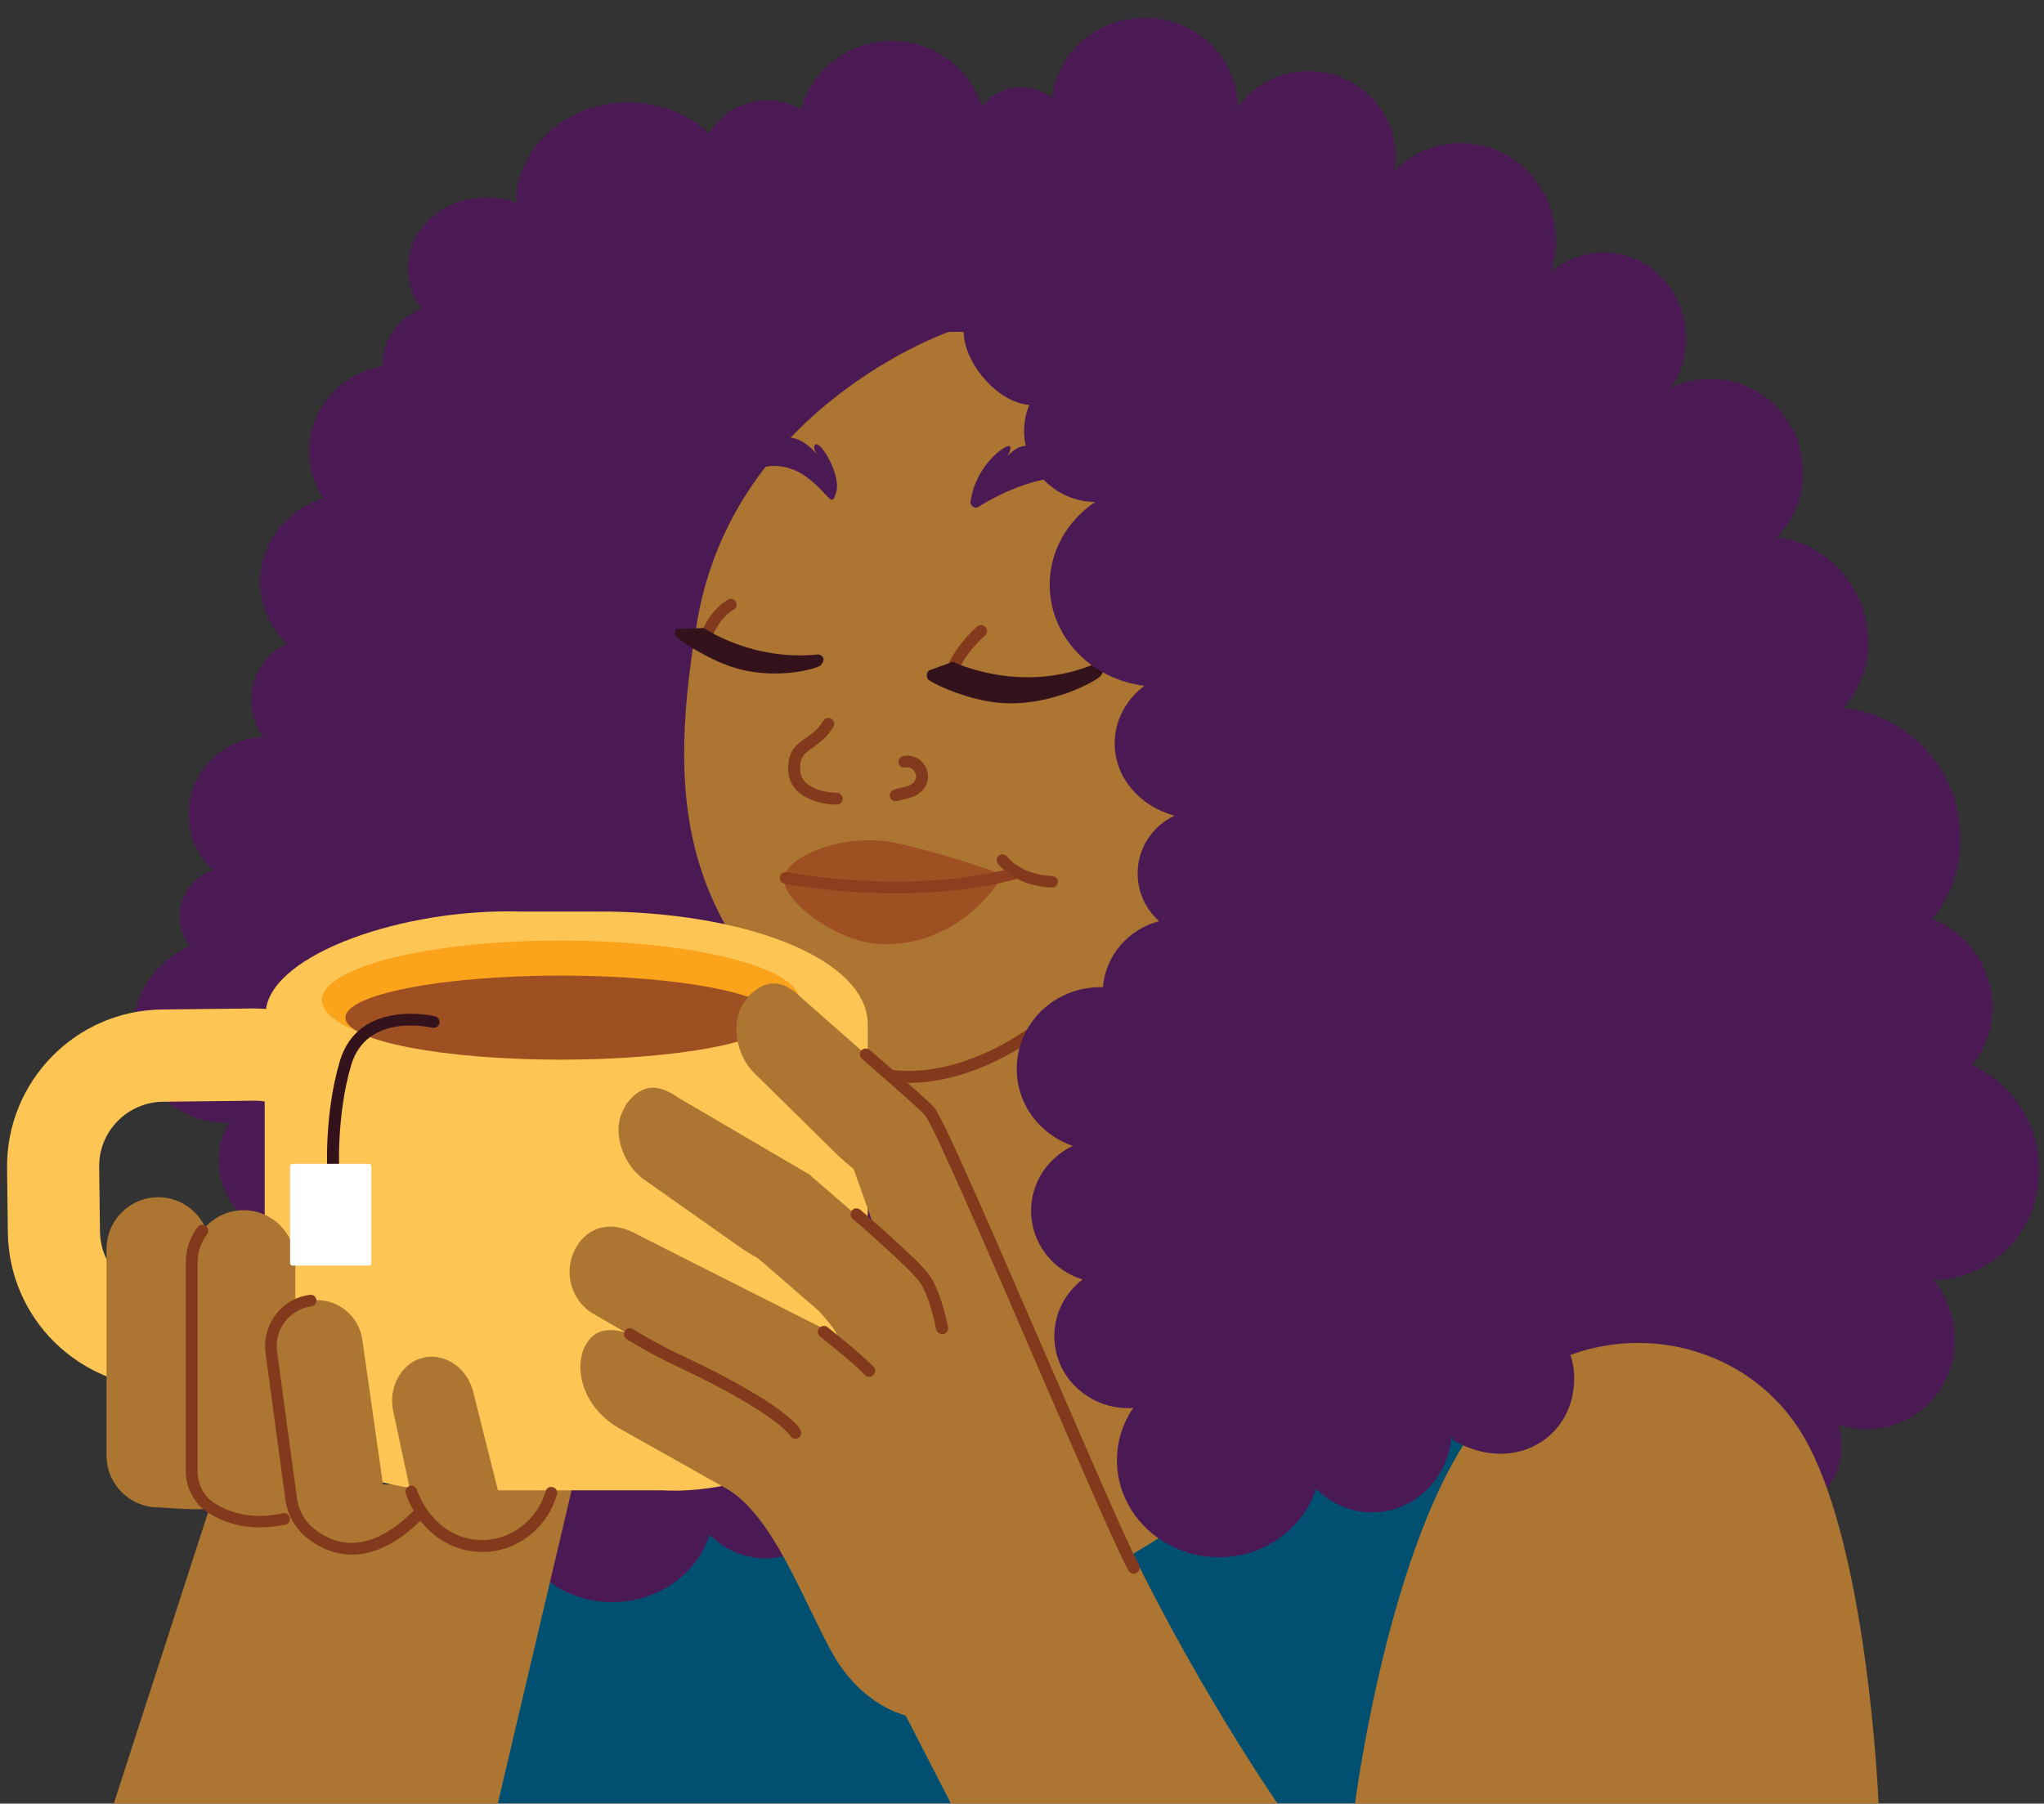
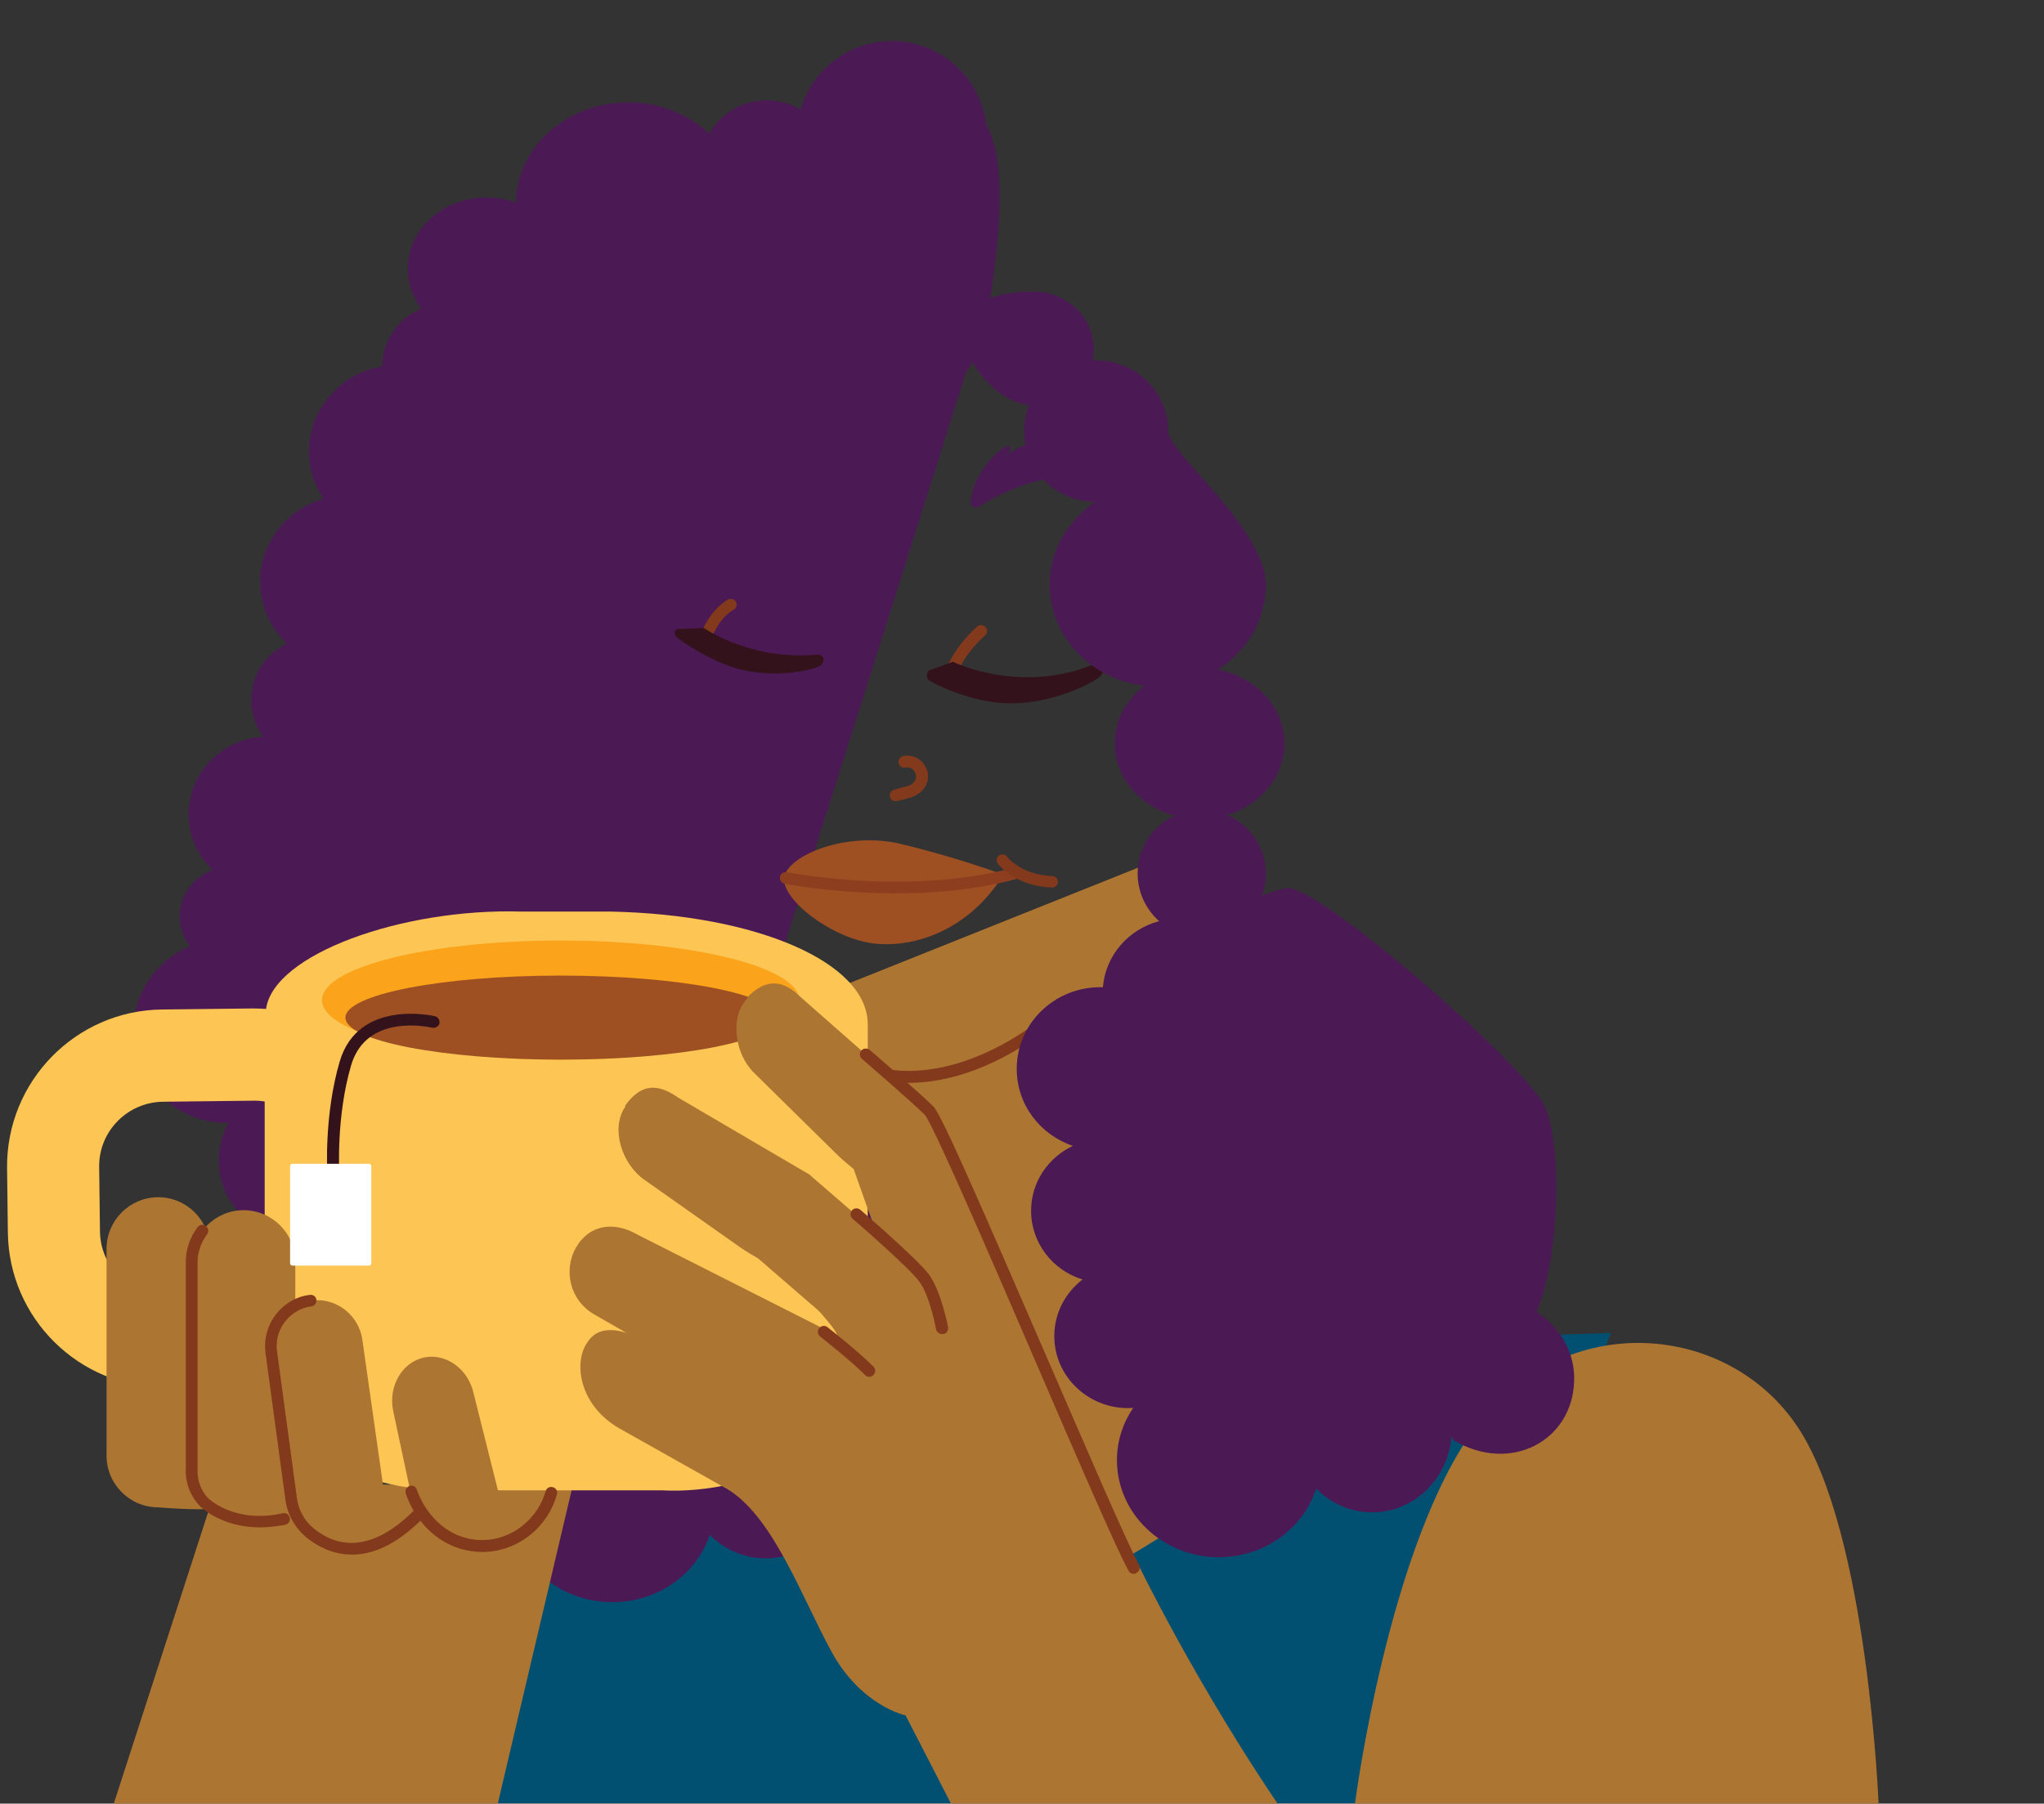
<svg xmlns="http://www.w3.org/2000/svg" id="Layer_1" viewBox="0 0 251.9 222.33">
  <rect x="0" y="0" width="251.9" height="222.33" fill="#333333" stroke="none" />
  <defs>
    <style>.cls-1{fill:#fff;}.cls-2{fill:#fdc654;}.cls-3{fill:#4b1a55;}.cls-4{fill:#83391b;}.cls-5{fill:#015072;}.cls-6{fill:#34121c;}.cls-7{fill:#9e5023;}.cls-8{fill:#8d3e1e;}.cls-9{fill:#ac7532;}.cls-10{fill:#faa31b;}</style>
  </defs>
  <polygon class="cls-5" points="69.83 168.56 57.05 222.27 177.21 222.27 198.51 164.31 69.83 168.56" />
  <path class="cls-9" d="M100.72,122.77s3.19,5.53,3.19,12.78-13.84,31.73-13.84,31.73c0,0,14.9,25.13,21.08,32.82,6.18,7.66,41.54-15.99,49.43-23.23,7.88-7.24,14.48-15.77,14.48-15.77,0,0-29.61-16.83-32.18-55.19l-42.16,16.86Z" />
  <path class="cls-3" d="M114.59,167.72c3.02-7.27,3.06-20.79,.97-24.97-2.25-4.51-21.98-21.66-29.41-25.55-.1,.23-.32,.39-.61,.26-1.03-.45-2.12-.61-3.25-.64-.48,.16-1.03,.32-1.58,.55,.06-.16,.13-.35,.16-.51-2.09,.16-4.22,.8-6.11,1.42-3.28,1.06-6.44,2.48-9.69,3.67-2.19,1.51-3.67,3.86-3.89,6.56h-.32c-5.7,0-10.3,4.41-10.3,9.88,0,4.31,2.9,7.98,6.92,9.33-3.06,1.42-5.15,4.38-5.15,7.85,0,3.89,2.67,7.21,6.34,8.3-2.12,1.61-3.48,4.09-3.48,6.85,0,4.83,4.09,8.72,9.11,8.72,.19,0,.42-.03,.61-.03-1.26,1.83-2,3.99-2,6.34,0,6.47,5.63,11.75,12.55,11.75,5.66,0,10.43-3.51,12-8.3,1.77,1.77,4.22,2.9,6.89,2.9,5.12,0,9.3-3.99,9.78-9.07,.64,.13-.26,.06,.32,.39,7.05,4.02,14.51,0,14.8-7.05,.19-3.7-1.83-6.85-4.67-8.62Z" />
  <polygon class="cls-9" points="70.57 183.17 61.3 222.52 13.96 222.52 26.8 182.85 70.57 183.17" />
-   <path class="cls-3" d="M249.68,137.6c-1.51-2.9-3.89-5.05-6.63-6.31,2.77-3.38,3.38-8.3,1.16-12.55-1.35-2.61-3.57-4.47-6.08-5.44,3.86-4.7,4.7-11.58,1.61-17.47-2.64-5.02-7.5-8.08-12.61-8.56,3.38-3.54,4.18-9.3,1.58-14.22-2.09-3.96-5.86-6.4-9.75-6.82,3.38-3.41,4.31-8.82,1.93-13.35-2.86-5.47-9.49-7.69-14.93-5.08,1.16-1.71,1.83-3.8,1.83-6.08,0-5.86-4.54-10.59-10.17-10.59-2.48,0-4.73,.93-6.5,2.45,.42-1.22,.64-2.54,.64-3.89,0-6.63-5.25-12.04-11.75-12.04-3.19,0-6.05,1.29-8.17,3.38,.1-.55,.16-1.09,.16-1.67,0-5.86-4.79-10.59-10.75-10.59-3.6,0-6.79,1.77-8.72,4.44h0c0-6.08-5.12-11.01-11.46-11.01-5.92,0-10.78,4.31-11.39,9.85-1.06-.8-2.35-1.29-3.8-1.29-3.48,0-6.31,2.83-6.31,6.31,0,.97,.23,1.87,.61,2.67-5.28,5.18-8.75,14.32-8.33,19.08,.58,6.31,24.62,77.59,24.62,77.59,0,0,40.26,43.83,51.42,53.87,5.18,4.67,17.57,3.89,22.49,5.76-.39,1.9-.16,3.96,.84,5.82,2.22,4.22,7.3,5.89,11.36,3.77,3.6-1.9,5.18-6.15,3.99-10.01,2.74,.9,5.79,.77,8.5-.68,5.41-2.83,7.4-9.69,4.47-15.25-.35-.68-.77-1.32-1.26-1.9,2-.03,3.99-.51,5.82-1.48,6.73-3.48,9.17-11.84,5.57-18.7Z" />
  <path class="cls-3" d="M121.54,15.29c-.74-5.76-5.66-10.23-11.62-10.23-5.34,0-9.85,3.57-11.26,8.46-1.22-.74-2.67-1.16-4.18-1.16-3.02,0-5.66,1.64-7.08,4.12-2.51-2.38-6.05-3.86-9.98-3.86-7.59,0-13.74,5.5-13.84,12.36-1.13-.42-2.35-.64-3.64-.64-5.34,0-9.69,3.93-9.69,8.75,0,1.83,.61,3.54,1.67,4.96-2.8,1.13-4.79,3.89-4.83,7.11-5.12,.87-9.01,5.25-9.01,10.49,0,2.16,.64,4.15,1.77,5.82-4.51,1.32-7.79,5.41-7.79,10.23,0,2.99,1.26,5.7,3.28,7.63-2.61,1.29-4.38,3.93-4.38,6.98,0,1.67,.55,3.25,1.48,4.51-5.12,.29-9.2,4.44-9.2,9.56,0,2.7,1.13,5.12,2.96,6.85-2.35,.87-4.05,3.09-4.05,5.73,0,1.38,.48,2.67,1.26,3.67-4.12,1.74-6.98,5.76-6.98,10.43,0,6.28,5.18,11.36,11.58,11.36h.16c-.77,1.38-1.22,2.96-1.22,4.63,0,5.28,4.38,9.59,9.78,9.59,1.45,0,2.8-.32,4.05-.87-.29,.87-.48,1.77-.48,2.74,0,4.73,3.89,8.56,8.72,8.56,3.93,0,7.24-2.54,8.33-6.02,9.59-3.28,31.95-18.21,34.24-24.81,2.57-7.43,27.48-86.43,27.48-86.43,0,0,2.86-2.28,4.02-18.31,.42-6.53-.42-10.17-1.58-12.2Z" />
  <g>
-     <path class="cls-9" d="M116.87,40.93s-26.32,9.17-30.92,35.49c-4.6,26.32,.77,36.27,12.58,50.39,14.26,17.02,38.17-5.73,44.67-13.74,0,0,3.44-.77,3.83-6.11,.39-5.34-1.51-50.01-9.17-58.41-7.66-8.4-20.98-7.63-20.98-7.63Z" />
    <path class="cls-4" d="M112.05,133.48c-2.16,0-3.44-.39-3.57-.42-.39-.13-.58-.51-.48-.9,.13-.39,.51-.58,.9-.48h0c.06,.03,8.24,2.41,19.37-5.99,.32-.26,.77-.19,1,.13s.19,.77-.13,1c-7.37,5.57-13.48,6.66-17.09,6.66Z" />
  </g>
  <g>
    <path class="cls-4" d="M117.19,83.76c-.1,0-.16,0-.26-.03-.39-.13-.58-.55-.45-.93,1.16-3.19,3.83-5.47,3.96-5.57,.32-.26,.77-.23,1.03,.1,.26,.32,.23,.77-.1,1.03-.03,.03-2.51,2.12-3.51,4.92-.1,.29-.39,.48-.68,.48Z" />
    <path class="cls-6" d="M117.45,81.58s8.56,4.22,17.83,.1c0,0,1.42,0,.39,1.61-.35,.55-6.4,4.02-12.84,3.31-3.38-.35-7.08-1.93-8.33-2.74-.42-.26-.35-1.09,.1-1.26l2.86-1.03Z" />
  </g>
-   <path class="cls-4" d="M103.1,99.18c-1.96,0-5.73-.84-5.95-4.09-.16-2.48,1-3.31,2.16-4.12,.74-.51,1.51-1.06,2.16-2.12,.19-.35,.64-.45,1-.23,.35,.23,.45,.64,.23,1-.84,1.32-1.77,2-2.54,2.54-1.06,.74-1.64,1.16-1.54,2.83,.19,2.7,4.47,2.74,4.51,2.74h0c.39,0,.71,.32,.71,.71,.03,.42-.29,.74-.71,.74,.03,0,0,0,0,0Z" />
  <path class="cls-4" d="M110.37,98.76c-.32,0-.61-.19-.68-.51-.13-.39,.1-.77,.48-.9,0,0,.48-.16,1.58-.42,.48-.13,.9-.42,1.06-.8,.13-.26,.13-.55-.03-.87-.35-.77-1.06-.68-1.19-.64-.39,.06-.77-.16-.84-.55-.1-.39,.16-.77,.55-.87,.68-.16,2.12-.03,2.83,1.45,.32,.71,.32,1.45,0,2.12-.35,.74-1.13,1.35-2.03,1.58-1.03,.26-1.48,.39-1.51,.39-.1,0-.16,.03-.23,.03Z" />
  <g>
    <path class="cls-4" d="M87.01,79.29c-.1,0-.16,0-.26-.03-.39-.13-.58-.55-.45-.93,1.19-3.28,3.38-4.38,3.44-4.44,.35-.16,.8-.03,.97,.32s.03,.8-.32,.97c-.1,.03-1.77,.93-2.74,3.64-.06,.29-.35,.48-.64,.48Z" />
    <path class="cls-6" d="M86.75,77.42s5.92,4.12,14.13,3.25c0,0,1.19,.26,.26,1.35-.32,.35-5.57,1.96-10.94,.19-2.83-.93-5.86-2.86-6.85-3.7-.32-.29-.26-.9,.13-.97l3.28-.13Z" />
  </g>
  <path class="cls-3" d="M120.57,62.49c-.45,.29-1.03-.16-.97-.68,.13-.84,.42-2.06,1.19-3.41,1.42-2.48,3.73-3.93,3.73-3.25s-.48,1.16-.48,1.16c0,0,.87-.87,1.51-1.16s3.25-.48,4.18-.48,5.82,2.09,6.11,3.73c.29,1.58-5.25-2.09-15.29,4.09Z" />
  <path class="cls-3" d="M94.03,57.63s-.51-2.48,2.09-3.51,4.96,2.38,4.96,2.38c0,0-1.16-1.26-.58-1.71,.58-.48,3.15,3.64,2.57,5.82-.58,2.19-.77,.39-3.54-1.71-2.8-2.16-5.5-1.29-5.5-1.29Z" />
  <path class="cls-7" d="M123.66,107.83s-5.57-2.12-12.78-3.83c-6.08-1.42-12.94,1.03-14.13,3.73-1.19,2.7,5.86,8.21,11.42,8.62,5.53,.42,11.75-2.41,15.48-8.53Z" />
  <path class="cls-8" d="M110.47,110.12c-7.72,0-13.68-1.16-13.77-1.19-.39-.06-.64-.45-.58-.84s.45-.64,.84-.58c.16,.03,14.71,2.9,27.74-.48,.39-.1,.77,.13,.87,.51,.1,.39-.13,.77-.51,.87-4.92,1.29-10.07,1.71-14.58,1.71Z" />
  <path class="cls-4" d="M129.65,109.41h-.03c-4.6-.19-6.56-2.86-6.66-2.96-.23-.32-.16-.77,.16-1s.77-.16,1,.16c.06,.1,1.71,2.22,5.57,2.38,.39,.03,.71,.35,.68,.74,0,.35-.32,.68-.71,.68Z" />
  <path class="cls-2" d="M75.33,112.37h-11.04c-14.71-.45-30.57,5.25-31.5,12-.51-.03-1.03-.06-1.58-.06l-11.26,.13c-10.65,.13-19.18,8.88-19.08,19.53l.1,7.98c.13,10.55,8.75,19.08,19.31,19.08h.23l11.26-.13c.32,0,.61-.03,.93-.06,.51,7.18,12.1,13.52,24.55,12.87h24.3c11.52,.64,25.39-6.24,25.39-13.87v-43.57c0-7.66-13.71-13.52-31.6-13.9Zm-43.7,47.18l-11.26,.13h-.1c-4.34,0-7.88-3.51-7.95-7.85l-.1-7.98c-.06-4.38,3.48-7.98,7.85-8.04l11.26-.13h.1c.42,0,.8,.03,1.19,.1v23.68c-.32,.03-.64,.06-1,.1Z" />
  <ellipse class="cls-10" cx="69.09" cy="123.28" rx="29.41" ry="7.34" />
  <ellipse class="cls-7" cx="69.12" cy="125.44" rx="26.55" ry="5.18" />
  <path class="cls-9" d="M19.5,185.81h0c-3.51,0-6.37-2.86-6.37-6.37v-25.49c0-3.51,2.86-6.37,6.37-6.37h0c3.51,0,6.37,2.86,6.37,6.37v25.49c0,3.51,9.81,7.63-6.37,6.37Z" />
  <path class="cls-9" d="M30.02,187.41h0c-3.51,0-6.37-2.86-6.37-6.37v-25.49c0-3.51,2.86-6.37,6.37-6.37h0c3.51,0,6.37,2.86,6.37,6.37v25.49c.03,3.51,10.65,7.92-6.37,6.37Z" />
  <path class="cls-4" d="M32.01,188.28c-4.7,0-7.27-2.51-7.4-2.64-2-2.16-1.71-4.6-1.71-4.7v-25.39c0-1.54,.51-3.02,1.45-4.28,.26-.32,.71-.39,1.03-.13s.39,.71,.13,1.03c-.74,1-1.16,2.16-1.16,3.41v25.49c0,.16-.19,2,1.29,3.6,.1,.1,3.31,3.19,9.2,1.87,.39-.1,.77,.16,.87,.55,.1,.39-.16,.77-.55,.87-1.09,.19-2.16,.32-3.15,.32Z" />
  <path class="cls-9" d="M42.02,188.19h0c-3.09,.42-5.92-1.77-6.34-4.86l-2.22-16.67c-.42-3.09,1.77-5.92,4.86-6.34h0c3.09-.42,5.92,1.77,6.34,4.86l2.86,20.11c.39,3.09-2.41,2.51-5.5,2.9Z" />
  <path class="cls-9" d="M56.86,188.96h0c-2.74,.58-5.5-1.42-6.15-4.47l-2.25-10.55c-.64-3.02,1.06-5.99,3.77-6.6h0c2.74-.58,5.5,1.42,6.15,4.47l3.48,13.87c.64,3.06-2.25,2.7-4.99,3.28Z" />
  <path class="cls-9" d="M35.68,183.36s.48,5.92,7.5,7.05c7.02,1.13,9.91-6.4,9.91-6.4l-8.3-.32-9.11-.32Z" />
  <path class="cls-9" d="M50.55,183.36s.48,5.92,7.5,7.05c7.02,1.13,9.91-6.4,9.91-6.4l-8.3-.32-9.11-.32Z" />
  <path class="cls-4" d="M43.34,191.63c-2.38,0-4.25-1.06-5.47-2.03-1.48-1.19-2.45-2.86-2.7-4.76l-2.45-18.08c-.32-2.48,.84-4.92,2.93-6.24,.77-.48,1.61-.8,2.54-.9,.42-.06,.77,.23,.8,.61,.06,.39-.23,.77-.61,.8-.71,.1-1.35,.32-1.96,.71-1.64,1.03-2.54,2.93-2.28,4.83l2.45,18.08c.19,1.51,.97,2.9,2.16,3.83,2.54,2.03,6.69,3.25,12.23-2.25,.29-.29,.74-.29,1.03,0s.29,.74,0,1.03c-3.31,3.31-6.24,4.38-8.66,4.38Z" />
  <path class="cls-4" d="M59.43,191.31c-.84,0-1.71-.13-2.54-.35-5.28-1.54-6.82-6.66-6.89-6.89-.1-.39,.1-.77,.48-.9,.39-.13,.77,.1,.9,.48,0,.03,1.42,4.6,5.89,5.89,4.22,1.22,8.69-1.35,9.98-5.73,.1-.39,.51-.61,.9-.48,.39,.1,.61,.51,.48,.9-1.22,4.28-5.05,7.08-9.2,7.08Z" />
  <path class="cls-6" d="M41.06,145.42c-.39,0-.71-.29-.71-.68-.03-.29-.42-7.3,1.51-13.87,2.28-7.82,11.65-5.63,11.75-5.6,.39,.1,.61,.48,.55,.87-.1,.39-.48,.61-.87,.55-.32-.06-8.08-1.87-10.01,4.6-1.87,6.34-1.48,13.32-1.45,13.39,.03,.39-.29,.74-.68,.77q-.06-.03-.1-.03Z" />
  <path class="cls-1" d="M45.47,156.01h-9.43c-.16,0-.29-.13-.29-.29v-11.97c0-.16,.13-.29,.29-.29h9.43c.16,0,.29,.13,.29,.29v11.97c0,.13-.13,.29-.29,.29Z" />
  <path class="cls-9" d="M166.98,222.36s4.15-32.28,15.03-46.66c10.88-14.38,30.99-12.78,39.61,.32,8.62,13.1,9.91,46.66,9.91,46.66l-64.55-.32Z" />
  <path class="cls-3" d="M189.37,161.74c3.02-7.43,3.06-21.17,.97-25.42-2.57-5.25-28.06-27.42-31.76-26.84-.77,.13-1.87,.45-3.06,.93,.32-.84,.48-1.74,.48-2.7,0-3.25-1.96-6.02-4.76-7.24,4.09-1.26,7.05-4.73,7.05-8.82,0-4.47-3.51-8.21-8.21-9.11,3.57-2.25,5.92-6.08,5.92-10.43,0-6.92-12.04-16.35-12.04-18.95,0-4.83-3.96-8.75-8.88-8.75-.16,0-.29,0-.45,.03,.1-.48,.16-.97,.16-1.48,0-3.86-3.35-7.02-7.43-7.02s-8.59,1.09-8.59,4.96,4.22,8.75,8.08,9.01c-.42,1-.64,2.09-.64,3.22,0,4.79,3.89,8.69,8.75,8.75-3.38,2.28-5.6,5.99-5.6,10.2,0,6.4,5.12,11.68,11.68,12.45-2.25,1.71-3.67,4.25-3.67,7.11,0,4.22,3.12,7.76,7.37,8.91-2.67,1.26-4.54,3.96-4.54,7.11,0,2.35,1.03,4.44,2.64,5.89-3.77,1-6.6,4.22-6.92,8.14h-.32c-5.7,0-10.3,4.51-10.3,10.07,0,4.41,2.9,8.14,6.92,9.49-3.06,1.45-5.15,4.47-5.15,8.01,0,3.96,2.67,7.34,6.34,8.46-2.12,1.64-3.48,4.15-3.48,6.98,0,4.92,4.09,8.88,9.11,8.88,.19,0,.42-.03,.61-.03-1.26,1.87-2,4.05-2,6.44,0,6.6,5.63,11.97,12.55,11.97,5.66,0,10.43-3.57,12-8.46,1.77,1.8,4.22,2.93,6.89,2.93,5.12,0,9.3-4.05,9.78-9.24,.64,.13-.26,.06,.32,.39,7.05,4.09,14.51,0,14.8-7.21,.19-3.64-1.8-6.85-4.63-8.66Z" />
  <g>
    <path class="cls-9" d="M96.08,161.64s5.6,2.7,6.89,3.02c1.29,.32-4.79-6.08-4.79-6.08l23.01-6.89s3.83,5.76,13.26,28.45c9.43,22.69,23.01,42.19,23.01,42.19h-40.26l-5.6-10.88s-5.44-1.13-9.11-7.82c-3.67-6.73-7.02-16.15-12.45-19.82-5.44-3.64,6.05-22.17,6.05-22.17Z" />
    <path class="cls-9" d="M92.19,185l-15.96-8.98c-4.7-2.77-5.5-7.69-4.05-10.23l.13-.19c1.48-2.54,4.6-1.74,7.14-.26l18.08,10.43c2.54,1.48,3.41,4.73,1.96,7.27h0c-1.51,2.54-4.76,3.44-7.3,1.96Z" />
    <path class="cls-9" d="M94.19,174.12l-21.01-12.13c-2.86-1.64-3.83-5.34-2.19-8.21h0c1.64-2.86,4.7-3.25,7.53-1.61l24.94,12.61c2.86,1.64,.58,4.25-1.06,7.11h0c-1.67,2.9-5.34,3.89-8.21,2.22Z" />
    <path class="cls-9" d="M112.75,156.04l-12.39-10.72c-.06-.03-.1-.06-.16-.13-.13-.13-.26-.26-.42-.39l-16.19-9.49c-2.7-1.9-4.7-1.64-6.6,1.06h.1c-1.9,2.7-.45,7.08,2.25,9.01l11.87,8.37c.8,.55,1.51,.97,2.19,1.35l11.58,10.01c2.51,2.16,6.31,1.87,8.46-.61h0c2.09-2.48,1.8-6.31-.71-8.46Z" />
    <path class="cls-9" d="M122.6,154.46l-8.11-17.47c-.03-.06-.1-.1-.13-.13-.13-.16-.23-.29-.35-.45l-15.25-13.42c-2.35-2.32-4.38-2.38-6.69-.03l.1,.03c-2.32,2.35-1.61,6.92,.74,9.24l10.36,10.2c.71,.68,1.35,1.19,1.93,1.67l4.92,13.87c2.12,2.54,9.81,.42,9.81,.42,2.51-2.16,4.38,1.38,2.67-3.93Z" />
-     <path class="cls-4" d="M98.02,177.37c-.26,0-.51-.16-.64-.39,0,0-1.77-2.86-14.19-8.66-3.02-1.42-5.82-3.15-5.95-3.25-.35-.23-.45-.64-.23-1s.64-.45,1-.23c.03,.03,2.83,1.77,5.79,3.15,12.97,6.05,14.74,9.01,14.87,9.33,.19,.35,.03,.8-.32,.97-.1,.06-.23,.06-.32,.06Z" />
    <path class="cls-4" d="M116.07,164.44c-.35,0-.64-.26-.71-.58,0-.03-.77-4.18-2.09-5.92-1.38-1.83-8.14-7.66-8.21-7.72-.29-.26-.32-.71-.06-1.03,.26-.29,.71-.32,1.03-.06,.29,.26,6.95,5.99,8.43,7.95,1.51,2.03,2.35,6.34,2.38,6.53,.06,.39-.19,.77-.58,.84h-.19Z" />
    <path class="cls-4" d="M107.12,169.72c-.19,0-.39-.06-.51-.23-1.87-1.87-5.5-4.7-5.53-4.73-.32-.26-.39-.71-.13-1.03,.26-.32,.71-.39,1.03-.13,.16,.13,3.73,2.93,5.66,4.86,.29,.29,.29,.74,0,1.03-.16,.16-.32,.23-.51,.23Z" />
  </g>
  <path class="cls-4" d="M139.72,194.01c-.26,0-.51-.13-.64-.39-1.48-2.67-6.44-14.13-11.68-26.29-5.53-12.84-12.45-28.8-13.42-29.89-1.74-1.74-7.69-6.85-7.76-6.92-.29-.26-.35-.71-.06-1.03,.26-.29,.71-.32,1.03-.06,.26,.23,6.08,5.21,7.85,6.98,1,1,5.82,12.13,13.71,30.31,5.25,12.1,10.17,23.56,11.62,26.16,.19,.35,.06,.8-.29,1-.13,.1-.26,.13-.35,.13Z" />
</svg>